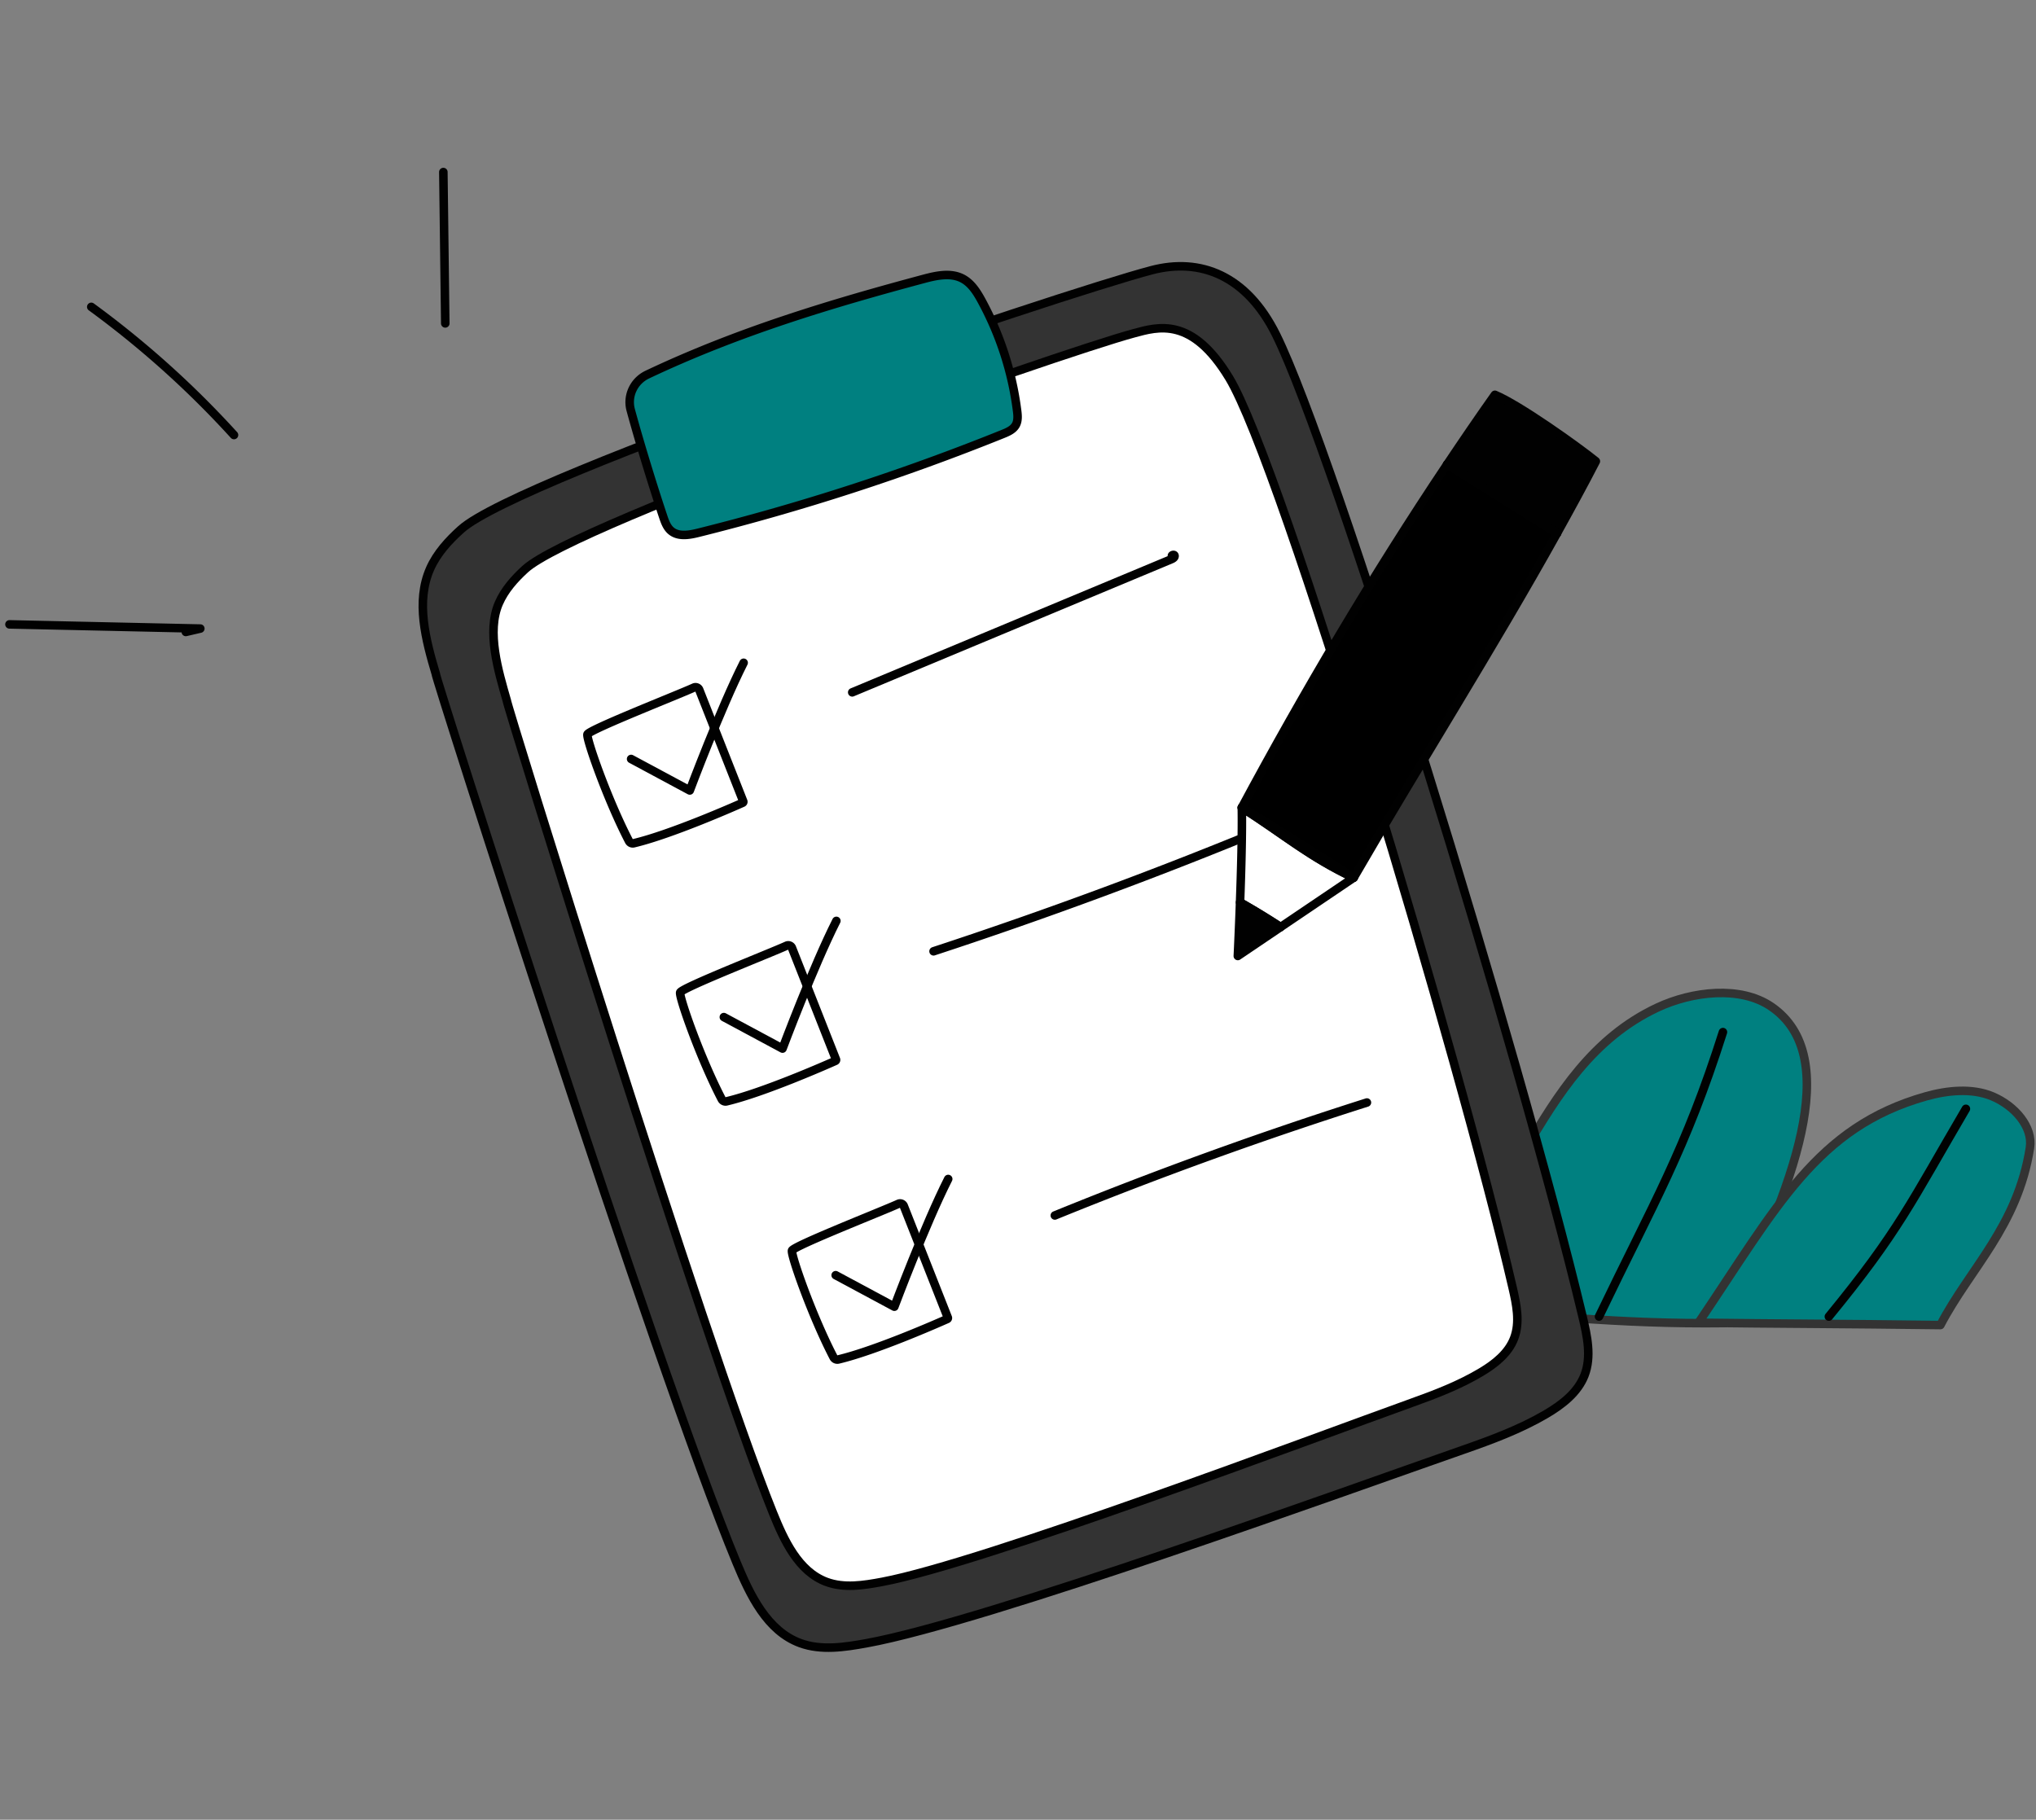
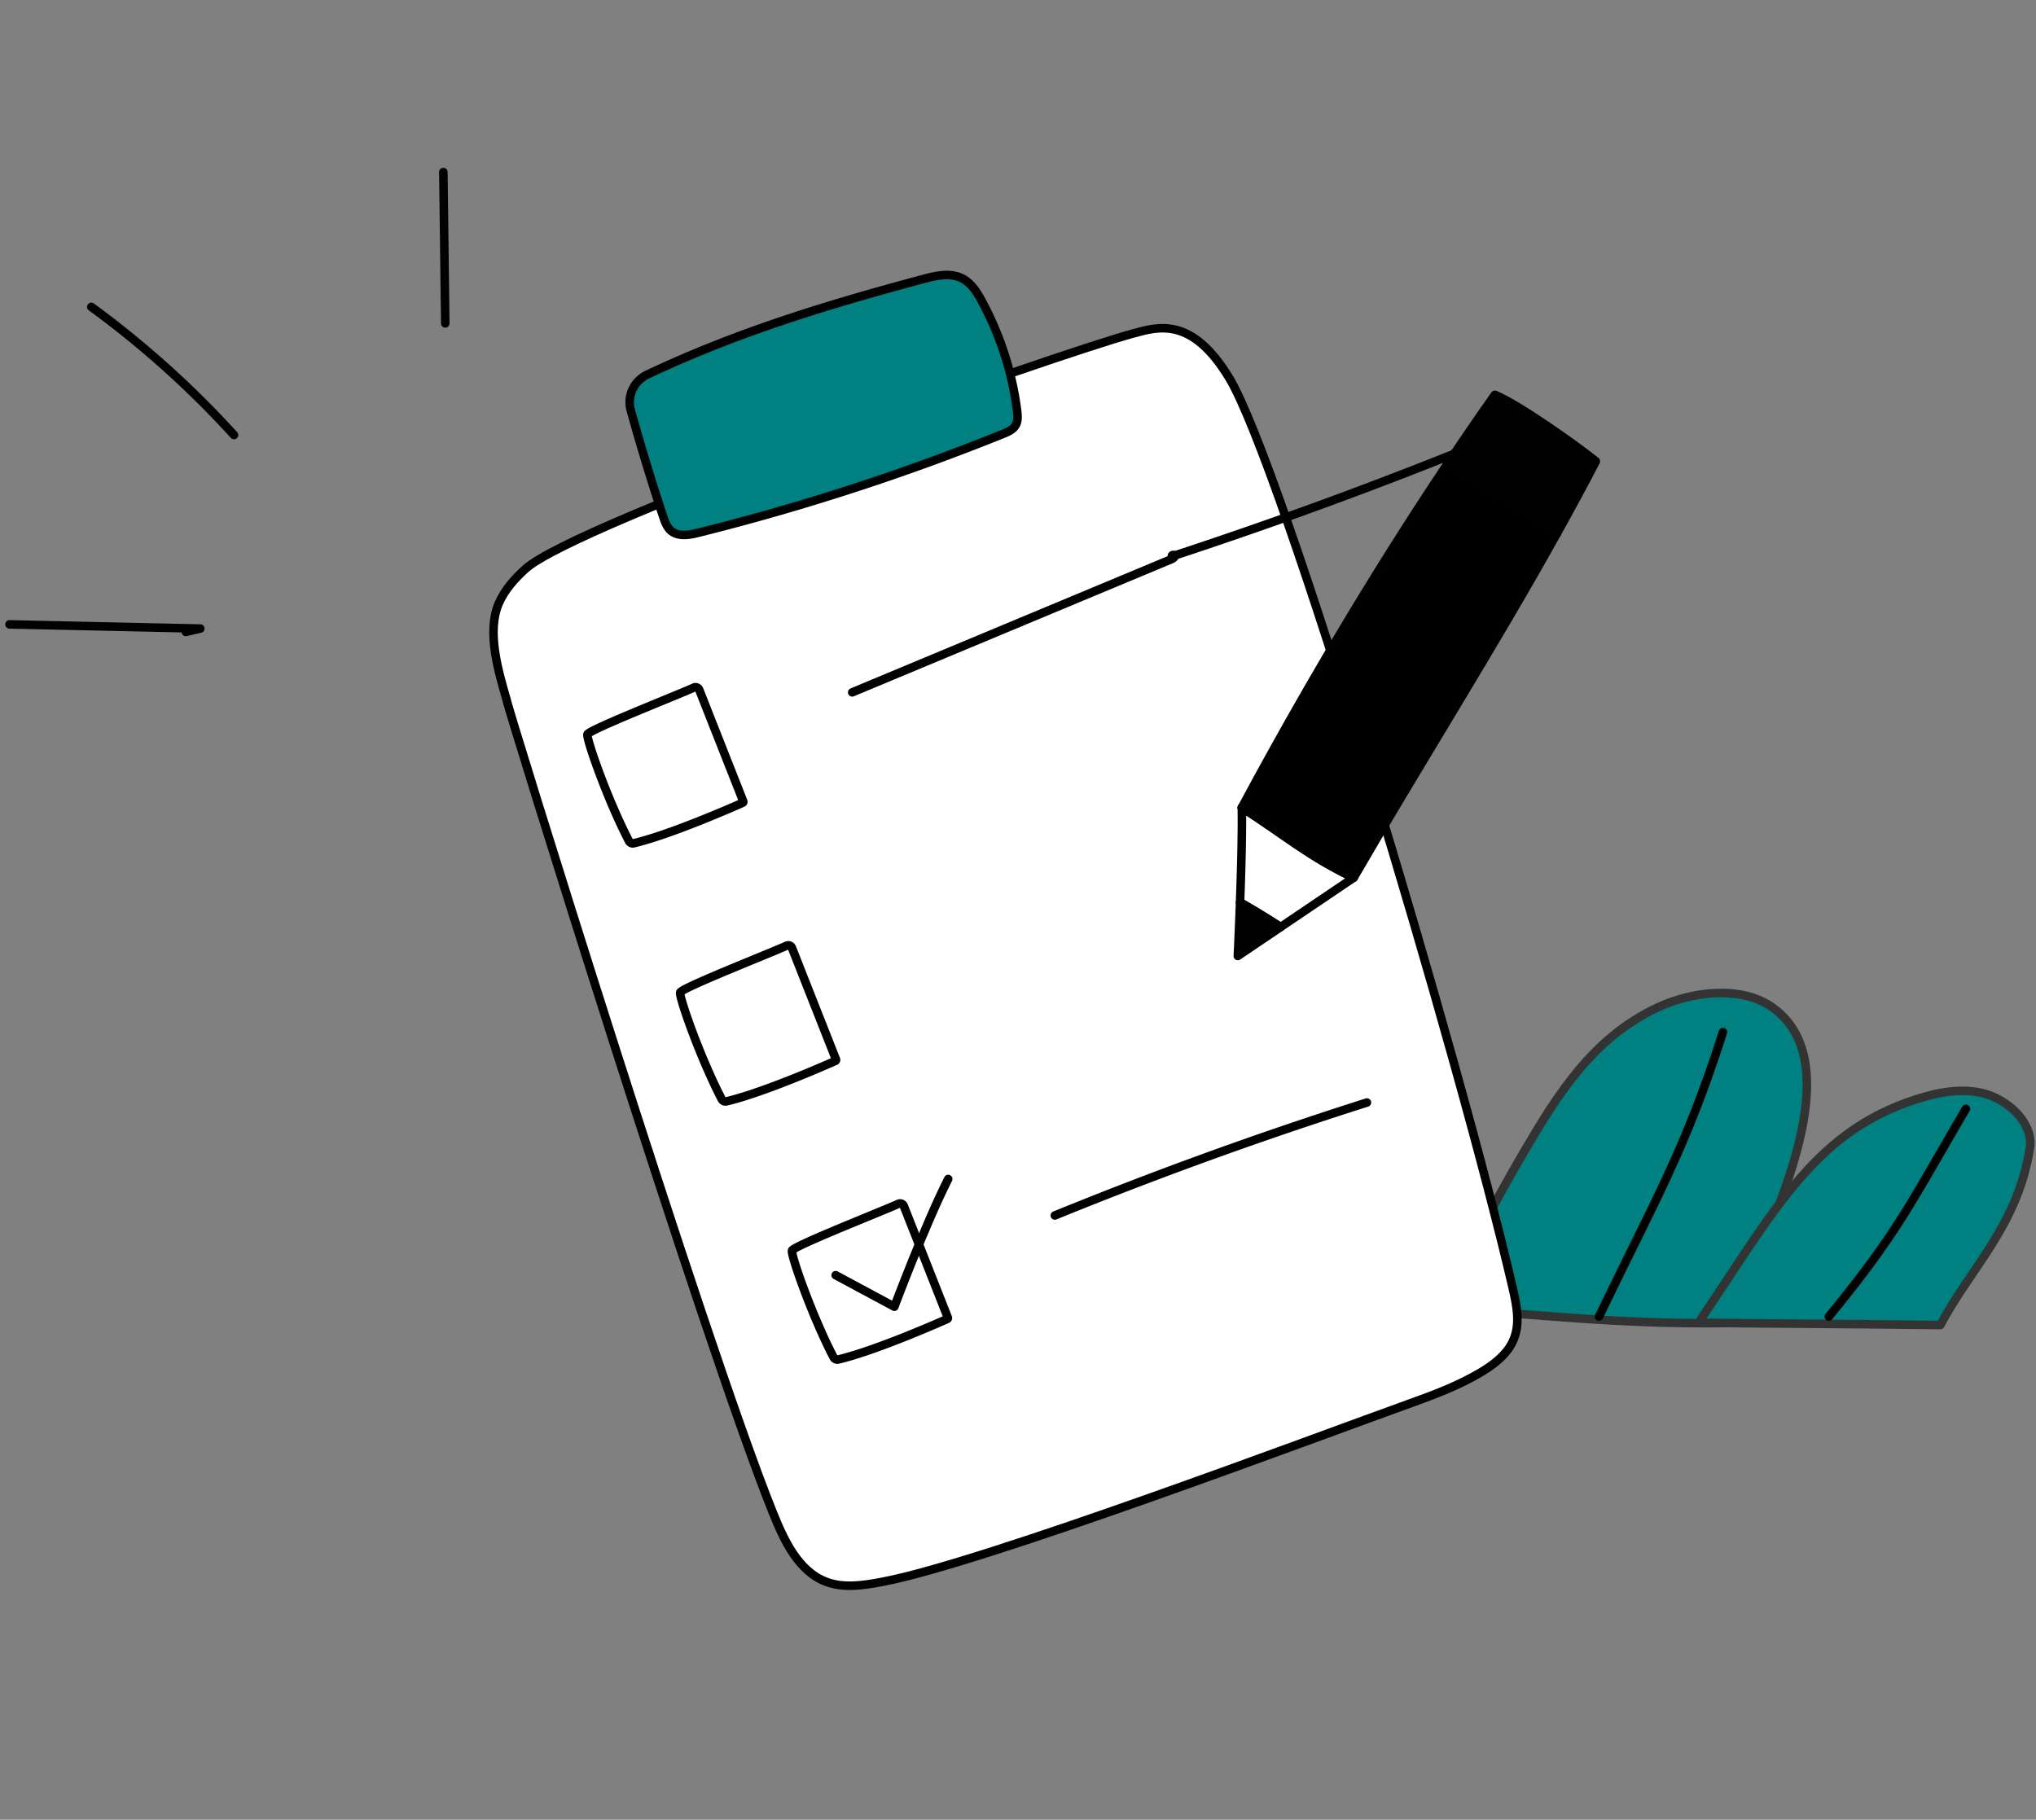
<svg xmlns="http://www.w3.org/2000/svg" width="358" height="320" viewBox="0 0 358 320" fill="none">
  <rect x="0" y="0" width="358" height="320" fill="#808080" stroke="none" />
  <path d="M252.865 230.028c8.018-13.634 7.317-14.241 15.336-27.875 5.613-9.545 11.847-19.648 23.23-24.973 6.142-2.873 14.612-3.88 20.043-.148 12.672 8.705 4.039 31.739-8.112 55.632-19.146.243-33.365-1.592-50.497-2.633v-.003z" fill="teal" stroke="#333" stroke-width="1.5" stroke-linecap="round" stroke-linejoin="round" />
  <path d="M302.953 181.498c-6.626 20.84-12.165 29.963-21.793 50.025" stroke="#010101" stroke-width="1.5" stroke-linecap="round" stroke-linejoin="round" />
  <path d="M298.658 232.606c13.8-20.41 20.741-34.373 39.975-39.807 3.771-1.065 8.12-1.503 11.679-.011 4.025 1.687 7.184 5.441 6.623 9.041-2.151 13.803-10.585 21.289-15.745 31.187-17.261-.222-29.479-.242-42.532-.41z" fill="teal" stroke="#333" stroke-width="1.5" stroke-linecap="round" stroke-linejoin="round" />
  <path d="M345.675 194.99c-9.536 16.25-11.792 21.532-24.098 36.535" stroke="#010101" stroke-width="1.5" stroke-linecap="round" stroke-linejoin="round" />
-   <path d="M76.655 118.59c-1.812-6.084-3.594-12.787-1.024-18.593 1.198-2.703 3.249-4.943 5.453-6.922C91.5 83.728 186.237 51.791 202.5 47.515c8.546-2.248 16.711.9 21.888 11.356 10.203 20.604 42.684 125.761 53.892 172.699.807 3.379 1.592 7.005.345 10.248-1.182 3.077-3.988 5.227-6.842 6.893-4.555 2.659-9.533 4.505-14.516 6.241-20.162 7.027-83.886 30.196-104.9 34.014-3.871.703-7.967 1.334-11.659-.022-5.829-2.14-8.818-8.427-11.188-14.147-14.442-34.876-53.374-156.959-52.866-156.208l.002.001z" fill="#333" stroke="#010101" stroke-width="1.5" stroke-linecap="round" stroke-linejoin="round" />
  <path d="M89.137 123.268c-1.517-5.253-3.603-12.166-1.423-17.187 1.016-2.339 2.752-4.278 4.617-5.99 8.809-8.096 93.278-37.75 107.013-41.476 4.35-1.18 10.237-2.96 16.782 7.83 9.348 15.412 40.61 120.055 49.848 160.012.675 2.918 1.331 6.049.272 8.854-1.003 2.662-3.377 4.524-5.788 5.969-3.849 2.305-8.056 3.911-12.264 5.42-17.031 6.111-75.307 28.129-93.051 31.468-3.271.615-6.727 1.169-9.842.004-4.917-1.84-7.428-7.265-9.417-12.204-12.125-30.109-47.174-143.348-46.747-142.7z" fill="#fff" stroke="#010101" stroke-width="1.5" stroke-linecap="round" stroke-linejoin="round" />
  <path d="m77.957 30.257.337 26.612M16.05 53.965a167.575 167.575 0 0 1 25.092 22.534M1.666 109.798l33.554.737-2.546.594" stroke="#010101" stroke-width="1.5" stroke-linecap="round" stroke-linejoin="round" />
  <path d="M113.825 65.871c-2.362 1.118-3.601 3.73-2.918 6.243 1.667 6.123 4.067 13.86 5.709 18.749.306.914.65 1.873 1.391 2.492 1.279 1.069 3.182.735 4.802.33a405.333 405.333 0 0 0 53.55-17.375c.859-.347 1.776-.747 2.237-1.547.431-.75.355-1.677.247-2.535a55.061 55.061 0 0 0-6.233-19.325c-.841-1.548-1.837-3.133-3.407-3.94-2.056-1.056-4.539-.521-6.772.078-16.091 4.319-32.423 9.17-48.608 16.83h.002z" fill="teal" stroke="#010101" stroke-width="1.5" stroke-linecap="round" stroke-linejoin="round" />
-   <path d="m149.852 121.75 56.112-23.408c.278-.117.608-.319.564-.616-.044-.298-.656-.068-.407.101M164.153 167.288a833.244 833.244 0 0 0 58.733-21.749" stroke="#010101" stroke-width="1.5" stroke-linecap="round" stroke-linejoin="round" />
+   <path d="m149.852 121.75 56.112-23.408c.278-.117.608-.319.564-.616-.044-.298-.656-.068-.407.101a833.244 833.244 0 0 0 58.733-21.749" stroke="#010101" stroke-width="1.5" stroke-linecap="round" stroke-linejoin="round" />
  <path d="M218.045 158.684a132.686 132.686 0 0 1 7.128 4.345l12.854-8.685c-7.908-3.758-12.172-7.548-19.674-12.327.079 4.353-.108 11.117-.308 16.667z" fill="#fff" stroke="#010101" stroke-width="1.5" stroke-linecap="round" stroke-linejoin="round" />
  <path d="M273.788 93.76c2.36-4.243 4.666-8.47 6.82-12.645-3.306-2.676-13.543-9.95-17.751-11.687-2.838 4.004-5.631 8.105-8.402 12.243 3.001 1.873 6.81 4.261 10.622 6.65l8.711 5.438z" fill="#010101" stroke="#010101" stroke-width="1.5" stroke-linecap="round" stroke-linejoin="round" />
  <path d="M254.446 81.684c-13.015 19.435-25.253 40.141-36.093 60.336 5.734 3.341 19.673 12.327 19.673 12.327 11.225-19.402 24.449-40.255 35.754-60.574-2.625-1.642-5.66-3.544-8.703-5.451l-10.631-6.638z" fill="#000" stroke="#010101" stroke-width="1.5" stroke-linecap="round" stroke-linejoin="round" />
  <path d="M238.026 154.346s-13.939-8.986-19.673-12.327c7.502 4.778 11.765 8.569 19.673 12.327zM265.077 88.32c3.043 1.908 6.08 3.811 8.705 5.452l.007-.014-8.712-5.437zM254.455 81.67s-.007.009-.009.014l10.632 6.636c-3.812-2.389-7.621-4.777-10.623-6.65z" fill="#000" stroke="#010101" stroke-width="1.5" stroke-linecap="round" stroke-linejoin="round" />
  <path d="m217.653 168.111 7.521-5.081a130.43 130.43 0 0 0-7.13-4.344c-.189 5.256-.391 9.425-.391 9.425z" fill="#010101" stroke="#010101" stroke-width="1.5" stroke-linecap="round" stroke-linejoin="round" />
  <path d="M185.478 213.743a736.361 736.361 0 0 1 54.873-19.861" stroke="#010101" stroke-width="1.5" stroke-linecap="round" stroke-linejoin="round" />
  <path d="M158.917 212.07a.699.699 0 0 0-.939-.379c-2.871 1.307-18.377 7.393-18.711 8.219-.271.672 3.495 11.452 7.291 18.761.16.309.503.477.842.397 6.565-1.554 17.669-6.456 19.159-7.12a.191.191 0 0 0 .098-.25l-7.74-19.629v.001z" fill="#fff" stroke="#010101" stroke-width="1.5" stroke-linecap="round" stroke-linejoin="round" />
  <path d="m146.941 224.247 10.317 5.541s5.428-14.479 9.469-22.459" stroke="#010101" stroke-width="1.5" stroke-linecap="round" stroke-linejoin="round" />
  <path d="M139.254 166.68a.698.698 0 0 0-.939-.379c-2.871 1.307-18.376 7.392-18.71 8.219-.272.671 3.494 11.451 7.29 18.761.16.309.503.477.842.397 6.565-1.555 17.669-6.456 19.159-7.12a.191.191 0 0 0 .098-.25l-7.74-19.628z" fill="#fff" stroke="#010101" stroke-width="1.5" stroke-linecap="round" stroke-linejoin="round" />
-   <path d="m127.278 178.858 10.317 5.541s5.428-14.479 9.469-22.459" stroke="#010101" stroke-width="1.5" stroke-linecap="round" stroke-linejoin="round" />
  <path d="M122.948 121.291a.698.698 0 0 0-.939-.379c-2.871 1.307-18.376 7.392-18.71 8.218-.271.672 3.494 11.452 7.29 18.762.16.309.503.477.842.397 6.565-1.555 17.669-6.456 19.159-7.121a.19.19 0 0 0 .098-.249l-7.74-19.63v.002z" fill="#fff" stroke="#010101" stroke-width="1.5" stroke-linecap="round" stroke-linejoin="round" />
-   <path d="m110.971 133.468 10.317 5.541s5.429-14.479 9.469-22.459" stroke="#010101" stroke-width="1.5" stroke-linecap="round" stroke-linejoin="round" />
</svg>